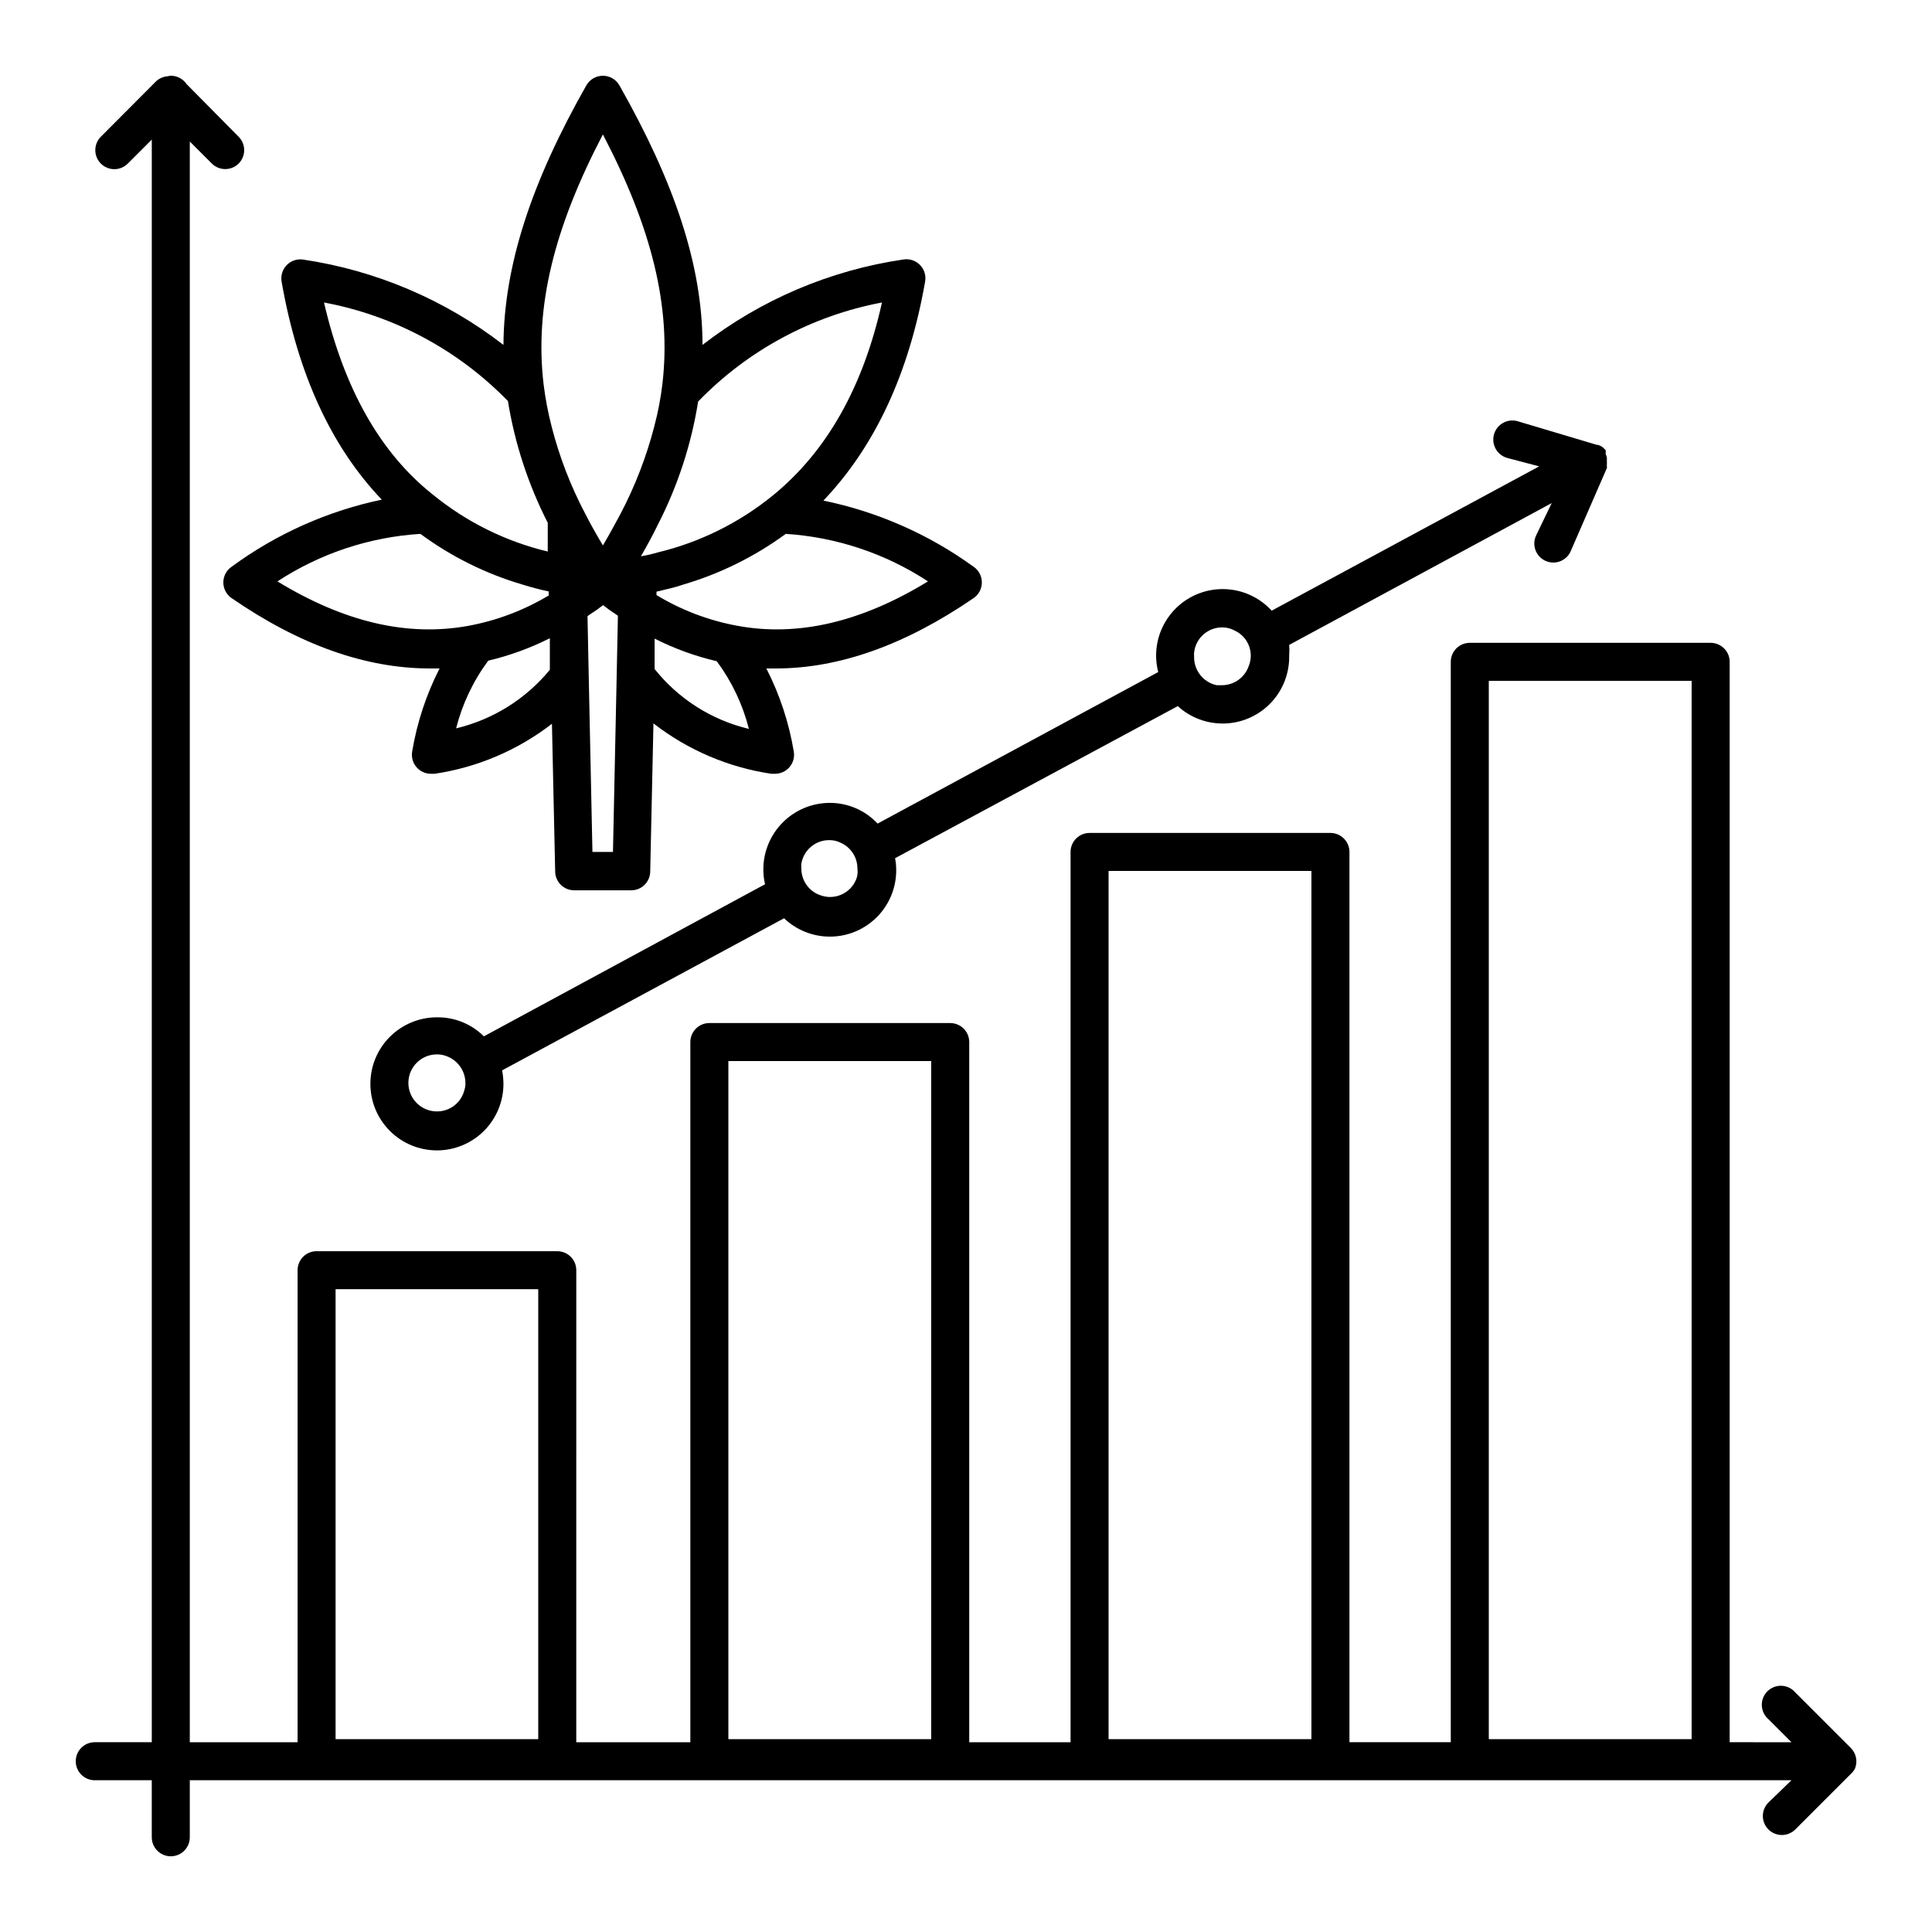
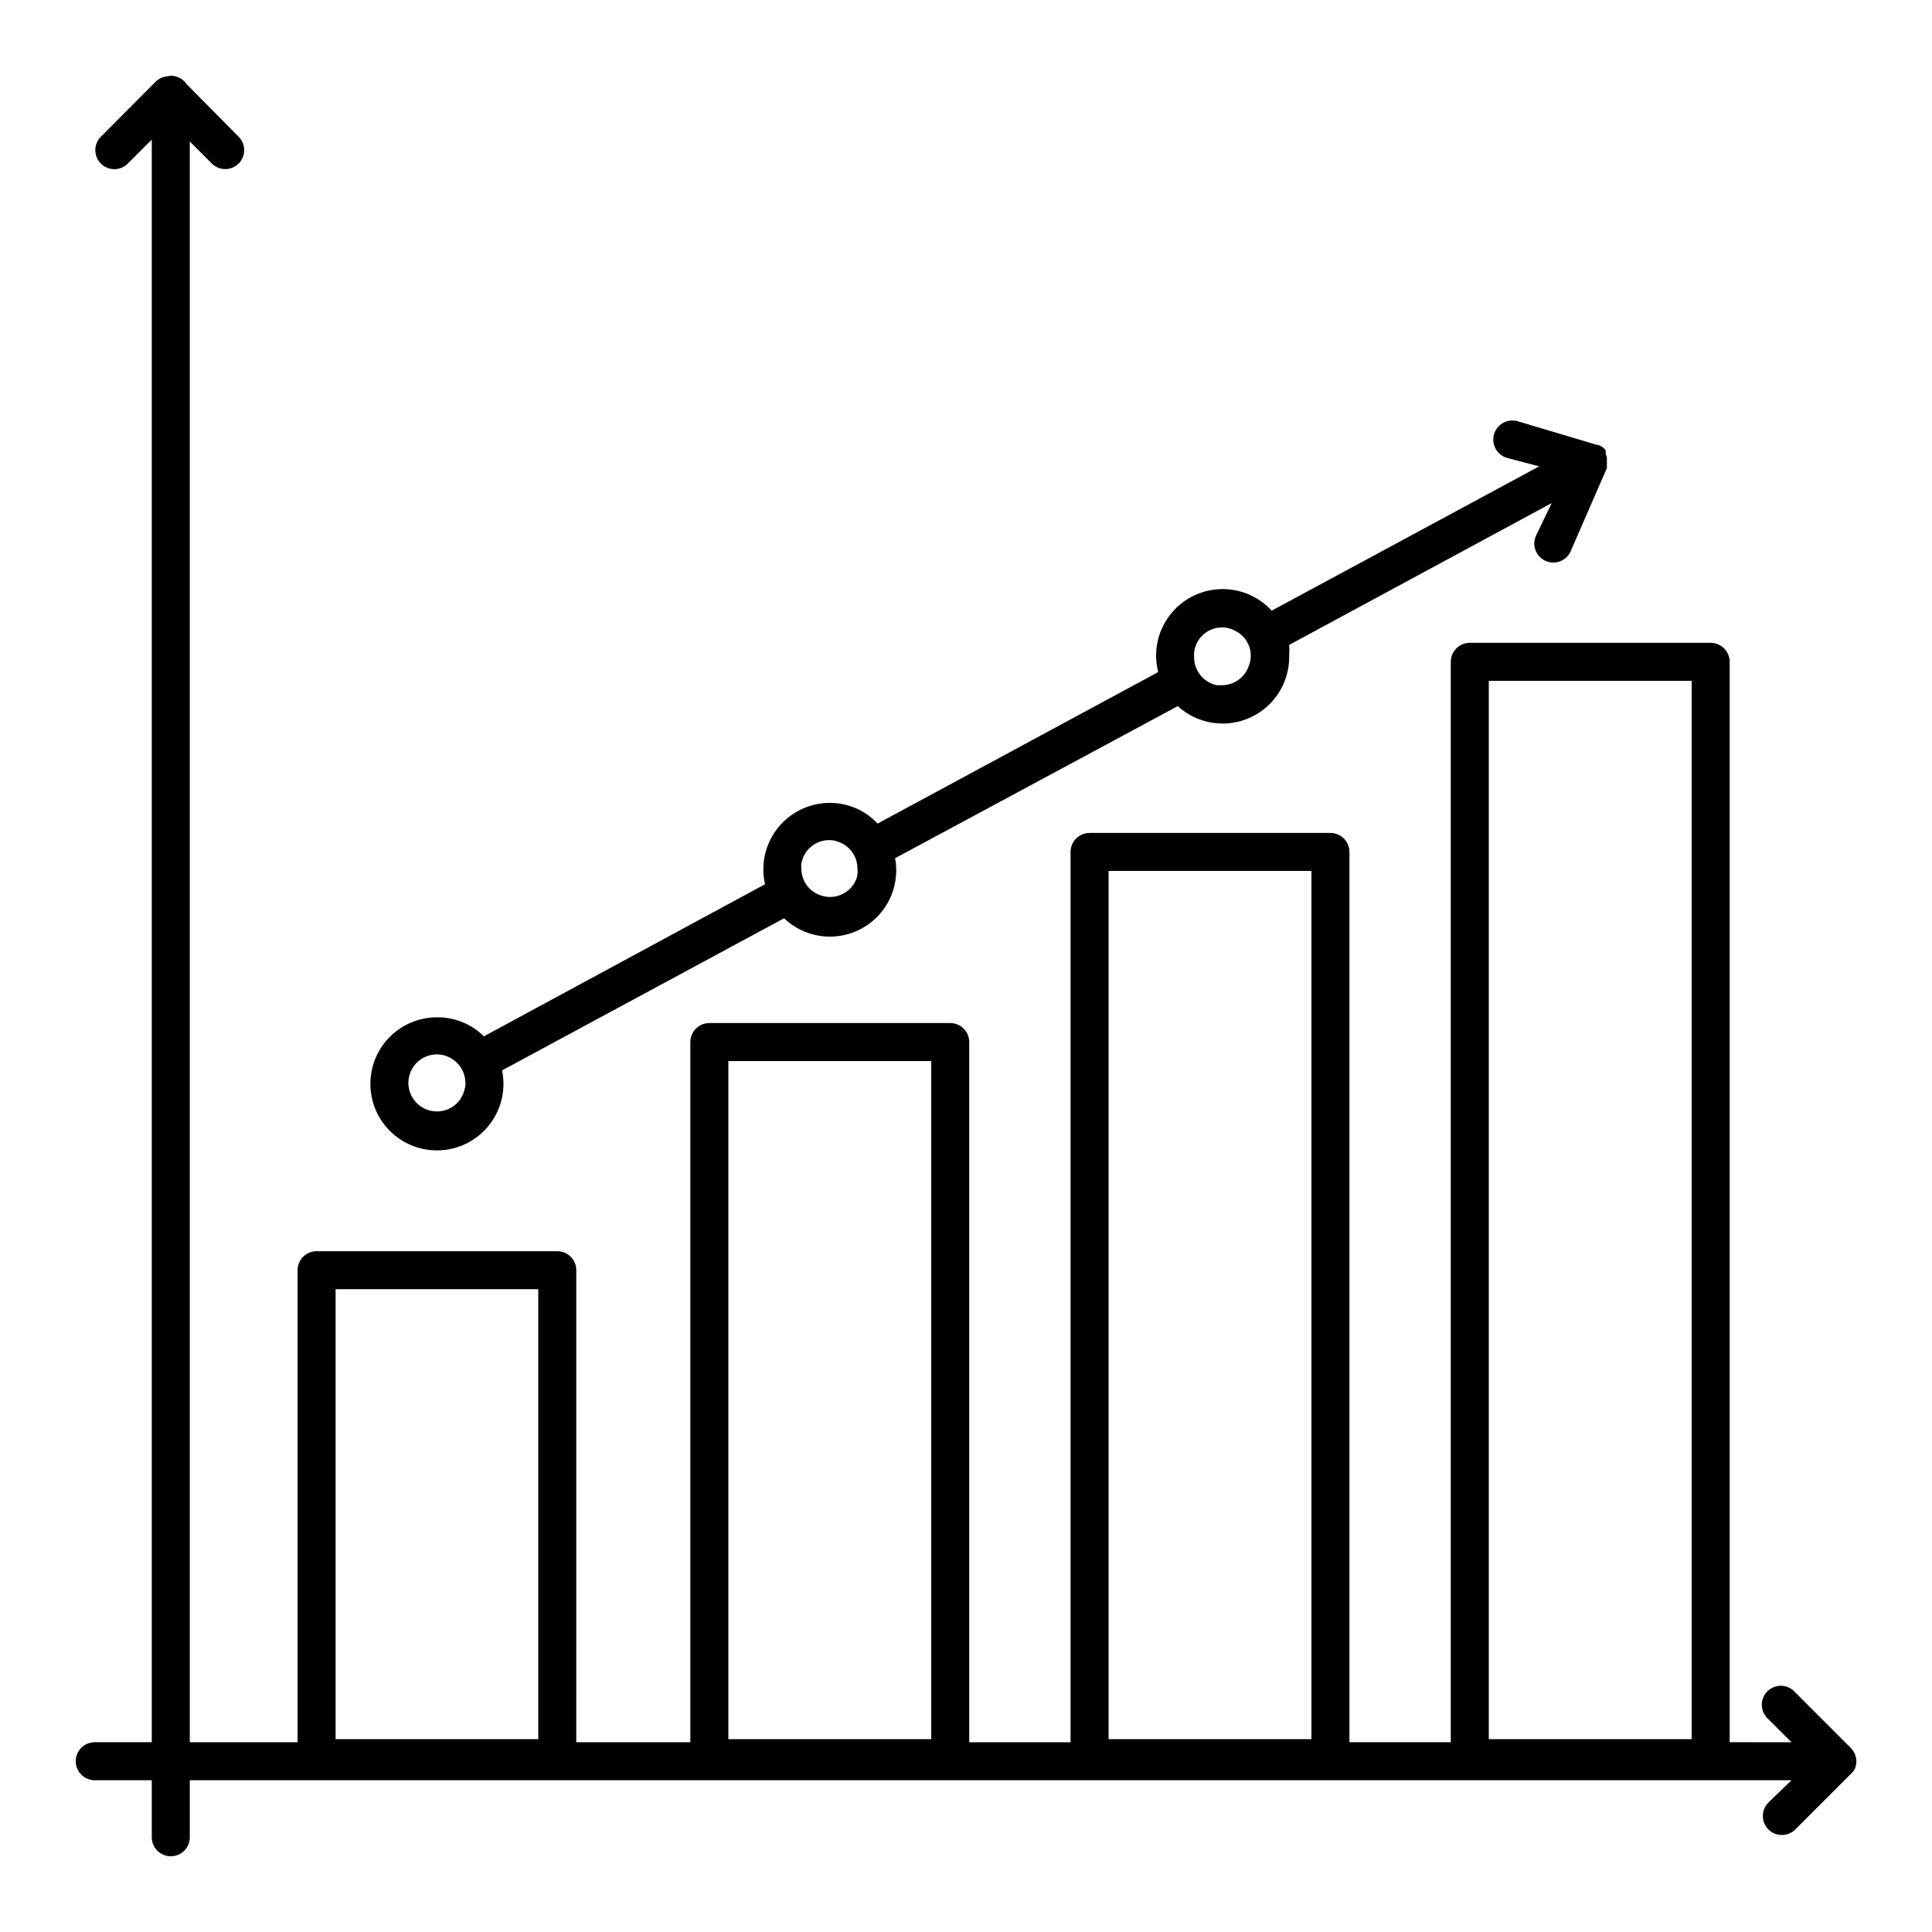
<svg xmlns="http://www.w3.org/2000/svg" fill="#000000" width="800px" height="800px" version="1.1" viewBox="144 144 512 512">
  <g>
-     <path d="m245.18 276.41c-14.387 3.023-27.957 9.086-39.805 17.785-1.371 0.938-2.188 2.492-2.188 4.156 0 1.66 0.816 3.215 2.188 4.156 18.004 12.395 35.469 18.605 52.395 18.641h2.723c-3.531 6.906-5.977 14.316-7.254 21.965-0.27 1.484 0.137 3.016 1.113 4.164 0.977 1.152 2.418 1.809 3.926 1.781h0.906c11.324-1.68 22.027-6.242 31.086-13.25l0.855 39.094v0.004c0 1.336 0.531 2.617 1.477 3.562 0.945 0.945 2.227 1.473 3.562 1.473h15.113c1.336 0 2.617-0.527 3.562-1.473 0.945-0.945 1.477-2.227 1.477-3.562l0.855-39.195v-0.004c9.094 7.062 19.852 11.66 31.238 13.352h0.906c1.508 0.027 2.949-0.629 3.926-1.781 0.977-1.148 1.383-2.68 1.109-4.164-1.273-7.648-3.723-15.059-7.254-21.965h2.519c16.793 0 34.258-6.215 52.395-18.641h0.004c1.371-0.941 2.188-2.496 2.188-4.156 0-1.664-0.816-3.219-2.188-4.156-11.871-8.609-25.441-14.586-39.805-17.535 13.555-14.207 22.672-33.551 26.957-58.035 0.289-1.625-0.234-3.285-1.398-4.449-1.164-1.164-2.824-1.688-4.445-1.398-19.367 2.856-37.672 10.645-53.152 22.621 0-21.211-7.559-43.277-22.016-68.77h-0.004c-0.895-1.578-2.566-2.555-4.383-2.555-1.812 0-3.488 0.977-4.383 2.555-14.461 25.492-21.816 47.559-21.965 68.77-15.488-11.965-33.789-19.758-53.152-22.621-1.59-0.215-3.188 0.34-4.301 1.496-1.113 1.152-1.613 2.769-1.34 4.352 4.281 24.484 13.199 43.828 26.551 57.785zm-27.66 21.664c11.324-7.406 24.379-11.746 37.887-12.594 8.18 6.031 17.352 10.586 27.105 13.449 2.266 0.707 4.535 1.309 6.902 1.812v1.059c-6.582 3.949-13.816 6.68-21.363 8.062-16.121 2.922-32.848-1.008-50.531-11.789zm47.359 38.945h-0.004c1.641-6.477 4.535-12.57 8.516-17.938 5.656-1.336 11.133-3.332 16.324-5.945v8.363c-6.363 7.746-15.086 13.195-24.84 15.52zm42.52-12.598-0.957 45.344h-5.441l-0.957-45.344-0.352-17.129 0.555-0.402c1.234-0.777 2.426-1.617 3.574-2.519 1.133 0.902 2.309 1.742 3.527 2.519l0.402 0.301zm10.078-2.922v-8.262h-0.004c5.234 2.648 10.766 4.66 16.477 5.996 3.984 5.363 6.875 11.457 8.516 17.934-9.848-2.34-18.625-7.91-24.941-15.816zm72.445-23.426c-17.633 10.781-34.41 14.711-50.383 11.789h0.004c-7.629-1.379-14.938-4.144-21.566-8.16v-0.906c2.418-0.555 5.039-1.16 7.055-1.863v-0.004c9.777-2.875 18.984-7.426 27.207-13.449 13.438 0.867 26.422 5.207 37.684 12.594zm-12.191-73.91c-5.039 22.672-14.812 39.648-28.918 51.137-8.93 7.269-19.383 12.438-30.582 15.117-1.438 0.43-2.902 0.766-4.383 1.004 1.664-2.871 3.176-5.644 4.535-8.465v0.004c5.238-10.223 8.824-21.207 10.629-32.547 13.133-13.578 30.152-22.75 48.719-26.25zm-73.961-44.535c12.898 24.688 18.188 45.594 15.77 66.148-0.453 3.809-1.176 7.582-2.164 11.285-2.098 8.082-5.125 15.895-9.02 23.277l-1.863 3.426c-0.855 1.562-1.762 3.176-2.719 4.785-0.957-1.562-1.812-3.125-2.672-4.637-0.855-1.512-1.359-2.519-2.016-3.777-3.871-7.348-6.867-15.125-8.918-23.172-0.949-3.68-1.656-7.418-2.117-11.188-2.418-20.555 2.824-41.461 15.719-66.148zm-25.191 70.535 0.004-0.004c1.816 11.285 5.387 22.215 10.578 32.395v7.609c-11.168-2.676-21.59-7.844-30.48-15.113-14.004-11.086-23.578-28.266-28.816-50.887 18.52 3.453 35.52 12.551 48.668 26.047z" />
-     <path d="m635.58 612.71c0.777-1.887 0.34-4.055-1.105-5.492l-14.711-14.711c-0.914-1.066-2.231-1.703-3.633-1.758-1.402-0.055-2.766 0.48-3.758 1.473-0.992 0.992-1.527 2.356-1.473 3.758 0.055 1.402 0.691 2.719 1.758 3.633l6.098 6.098-16.375-0.004v-286.31c0-1.336-0.531-2.621-1.477-3.562-0.945-0.945-2.227-1.477-3.562-1.477h-63.832c-2.781 0-5.039 2.254-5.039 5.039v286.31h-26.852v-235.93c0-1.336-0.531-2.617-1.477-3.562-0.945-0.945-2.227-1.477-3.562-1.477h-63.832c-2.781 0-5.039 2.258-5.039 5.039v235.93h-26.852v-185.55c0-1.336-0.531-2.617-1.477-3.562-0.945-0.945-2.227-1.477-3.562-1.477h-63.832c-2.781 0-5.039 2.254-5.039 5.039v185.55h-30.23l0.004-125.09c0-1.336-0.531-2.617-1.477-3.562-0.945-0.945-2.227-1.477-3.562-1.477h-63.781c-2.785 0-5.039 2.254-5.039 5.039v125.09h-28.566v-424.21l5.844 5.844c1.965 1.953 5.141 1.953 7.106 0 1.953-1.965 1.953-5.137 0-7.102l-13.805-13.957c-0.918-1.359-2.441-2.188-4.082-2.215-0.324 0.008-0.645 0.059-0.957 0.148-1.125 0.086-2.191 0.547-3.023 1.312l-14.66 14.711c-1.953 1.965-1.953 5.137 0 7.102 0.945 0.953 2.234 1.492 3.578 1.492s2.629-0.539 3.574-1.492l6.352-6.348v424.71h-15.117c-2.781 0-5.035 2.258-5.035 5.039s2.254 5.039 5.035 5.039h15.113v15.113h0.004c0 2.781 2.254 5.039 5.035 5.039 2.785 0 5.039-2.258 5.039-5.039v-15.113h424.46l-6.098 5.894c-0.949 0.941-1.484 2.223-1.488 3.559-0.004 1.336 0.52 2.621 1.465 3.57 1.961 1.973 5.152 1.984 7.129 0.023l14.711-14.711c0.449-0.398 0.824-0.879 1.105-1.41zm-348.94-7.809h-53.707v-119.25h53.707zm104.14 0h-53.754v-179.71h53.754zm100.76 0h-53.754v-230.09h53.754zm100.76 0h-53.754v-280.47h53.754z" />
+     <path d="m635.58 612.71c0.777-1.887 0.34-4.055-1.105-5.492l-14.711-14.711c-0.914-1.066-2.231-1.703-3.633-1.758-1.402-0.055-2.766 0.48-3.758 1.473-0.992 0.992-1.527 2.356-1.473 3.758 0.055 1.402 0.691 2.719 1.758 3.633l6.098 6.098-16.375-0.004v-286.31c0-1.336-0.531-2.621-1.477-3.562-0.945-0.945-2.227-1.477-3.562-1.477h-63.832c-2.781 0-5.039 2.254-5.039 5.039v286.31h-26.852v-235.93c0-1.336-0.531-2.617-1.477-3.562-0.945-0.945-2.227-1.477-3.562-1.477h-63.832c-2.781 0-5.039 2.258-5.039 5.039v235.93h-26.852v-185.55c0-1.336-0.531-2.617-1.477-3.562-0.945-0.945-2.227-1.477-3.562-1.477h-63.832c-2.781 0-5.039 2.254-5.039 5.039v185.55h-30.23l0.004-125.09c0-1.336-0.531-2.617-1.477-3.562-0.945-0.945-2.227-1.477-3.562-1.477h-63.781c-2.785 0-5.039 2.254-5.039 5.039v125.09h-28.566v-424.21l5.844 5.844c1.965 1.953 5.141 1.953 7.106 0 1.953-1.965 1.953-5.137 0-7.102l-13.805-13.957c-0.918-1.359-2.441-2.188-4.082-2.215-0.324 0.008-0.645 0.059-0.957 0.148-1.125 0.086-2.191 0.547-3.023 1.312l-14.66 14.711c-1.953 1.965-1.953 5.137 0 7.102 0.945 0.953 2.234 1.492 3.578 1.492s2.629-0.539 3.574-1.492l6.352-6.348v424.71h-15.117c-2.781 0-5.035 2.258-5.035 5.039s2.254 5.039 5.035 5.039h15.113v15.113h0.004c0 2.781 2.254 5.039 5.035 5.039 2.785 0 5.039-2.258 5.039-5.039v-15.113h424.46l-6.098 5.894c-0.949 0.941-1.484 2.223-1.488 3.559-0.004 1.336 0.52 2.621 1.465 3.57 1.961 1.973 5.152 1.984 7.129 0.023l14.711-14.711c0.449-0.398 0.824-0.879 1.105-1.41m-348.94-7.809h-53.707v-119.25h53.707zm104.14 0h-53.754v-179.71h53.754zm100.76 0h-53.754v-230.09h53.754zm100.76 0h-53.754v-280.47h53.754z" />
    <path d="m376.57 362.26c-3.269-3.504-7.852-5.492-12.645-5.488-4.676 0-9.16 1.855-12.469 5.164-3.309 3.305-5.164 7.789-5.164 12.469-0.004 1.32 0.148 2.641 0.453 3.93l-74.512 40.305h-0.004c-3.301-3.285-7.785-5.102-12.441-5.039-4.676 0-9.164 1.859-12.469 5.164-3.309 3.309-5.164 7.793-5.164 12.469s1.855 9.16 5.164 12.469c3.305 3.309 7.793 5.164 12.469 5.164 4.676 0 9.16-1.855 12.469-5.164 3.305-3.309 5.164-7.793 5.164-12.469-0.016-1.199-0.133-2.398-0.352-3.578l74.715-40.305c3.336 3.188 7.793 4.934 12.406 4.863 4.613-0.066 9.012-1.949 12.254-5.234 3.238-3.281 5.059-7.711 5.062-12.324 0.004-1.082-0.098-2.16-0.301-3.223l74.918-40.305h-0.004c3.418 3.121 7.926 4.773 12.555 4.602 4.625-0.172 8.996-2.156 12.172-5.527 3.176-3.367 4.898-7.848 4.797-12.477 0.078-0.938 0.078-1.883 0-2.82l69.574-37.586-4.078 8.465c-0.617 1.234-0.703 2.672-0.234 3.973 0.469 1.297 1.453 2.348 2.719 2.902 1.27 0.555 2.707 0.562 3.981 0.023 1.273-0.535 2.269-1.574 2.754-2.867l9.473-21.766c0.027-0.184 0.027-0.371 0-0.555v-0.25 0c0.027-0.355 0.027-0.707 0-1.059v-0.352c0.027-0.168 0.027-0.34 0-0.504-0.047-0.336-0.148-0.66-0.301-0.961v-0.703-0.352c-0.223-0.25-0.457-0.484-0.707-0.707l-0.402-0.301-0.855-0.402h-0.352l-21.113-6.301c-2.699-0.723-5.473 0.879-6.195 3.578-0.723 2.699 0.879 5.473 3.578 6.195l8.414 2.215-70.887 38.242c-3.219-3.512-7.719-5.57-12.48-5.711-4.758-0.141-9.375 1.652-12.793 4.969-3.418 3.312-5.352 7.871-5.359 12.633 0.004 1.477 0.191 2.949 0.555 4.383zm-109.48 70.535c-0.797 3.383-3.828 5.766-7.305 5.742-4.176 0-7.559-3.383-7.559-7.555 0-4.176 3.383-7.559 7.559-7.559 0.859-0.004 1.715 0.148 2.519 0.453 3 1.078 5.012 3.914 5.035 7.106 0.027 0.613-0.055 1.227-0.25 1.812zm103.94-56.125c-1.043 3.031-3.902 5.059-7.106 5.039-0.684 0-1.363-0.102-2.016-0.305-3.266-0.867-5.539-3.824-5.543-7.203-0.051-0.434-0.051-0.875 0-1.309 0.598-3.621 3.738-6.273 7.406-6.25 1.012-0.016 2.016 0.211 2.922 0.656 2.766 1.18 4.551 3.898 4.535 6.902 0.117 0.828 0.047 1.672-0.199 2.469zm89.426-59.75c0.41-3.801 3.633-6.676 7.453-6.652 1.164-0.004 2.309 0.293 3.328 0.855 3.551 1.648 5.176 5.805 3.676 9.422-1.039 2.988-3.84 5.004-7.004 5.039h-1.512 0.004c-3.641-0.809-6.16-4.137-5.945-7.859-0.051-0.266-0.051-0.539 0-0.805z" />
  </g>
</svg>